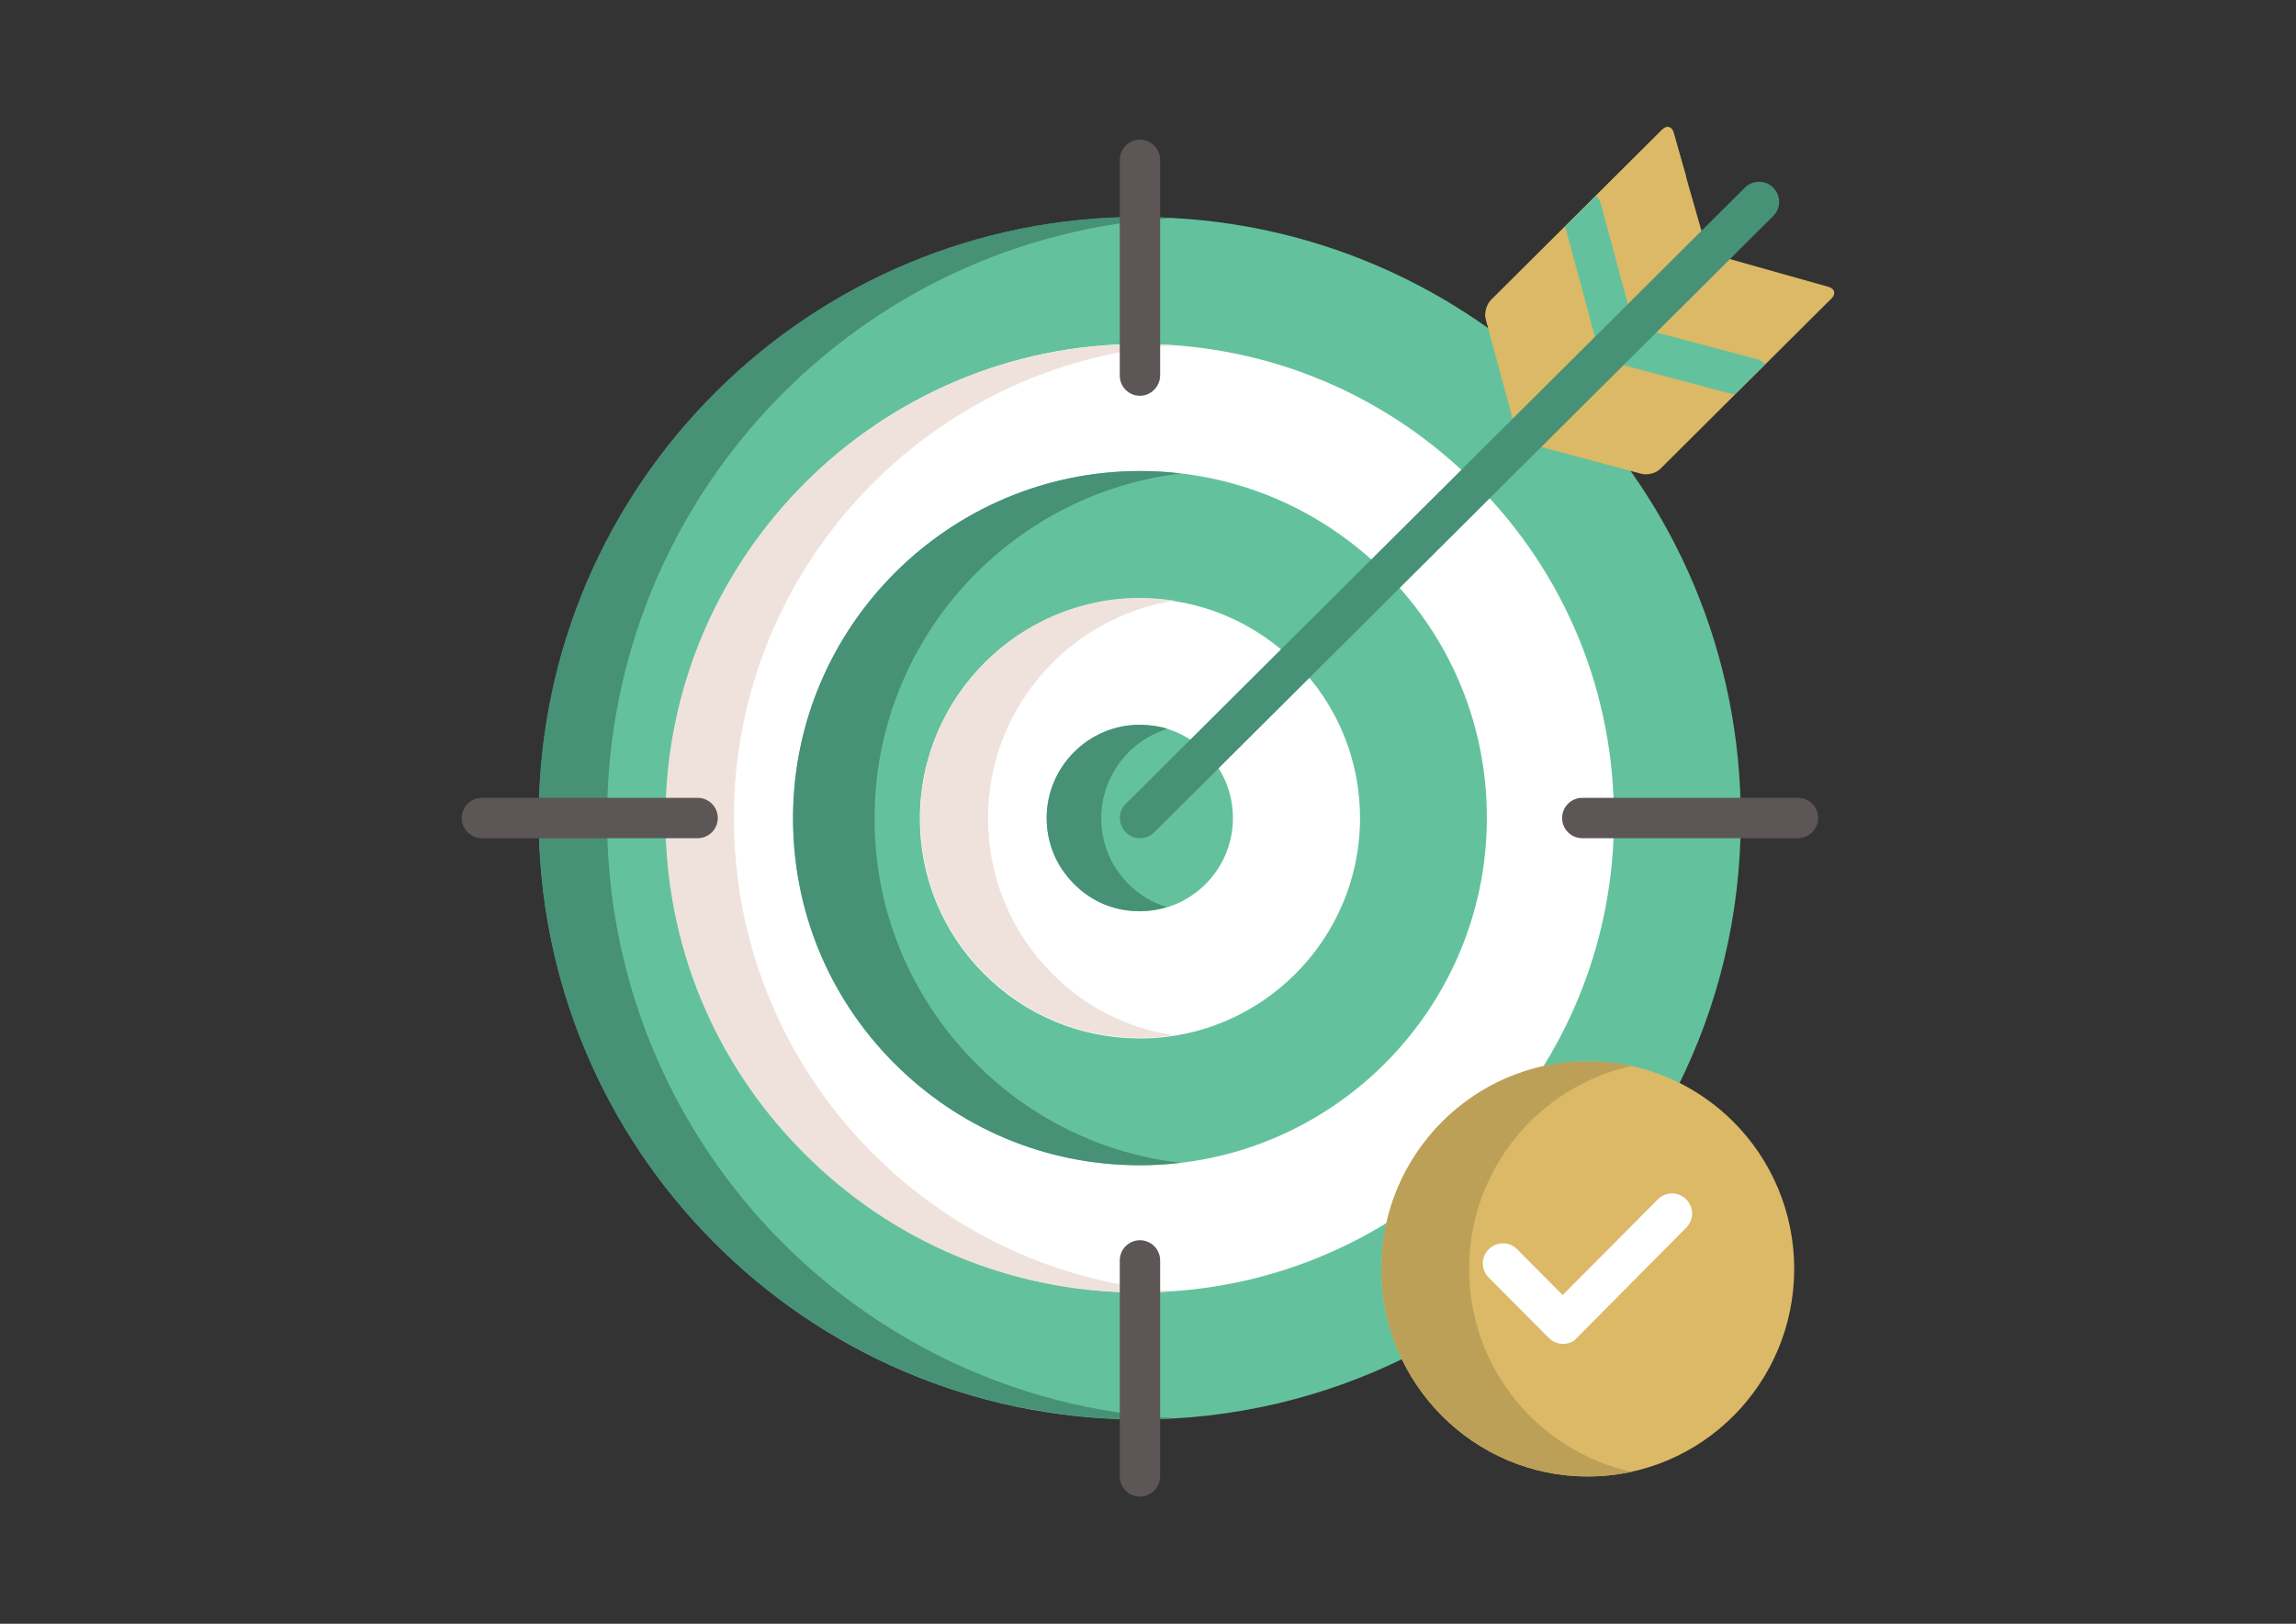
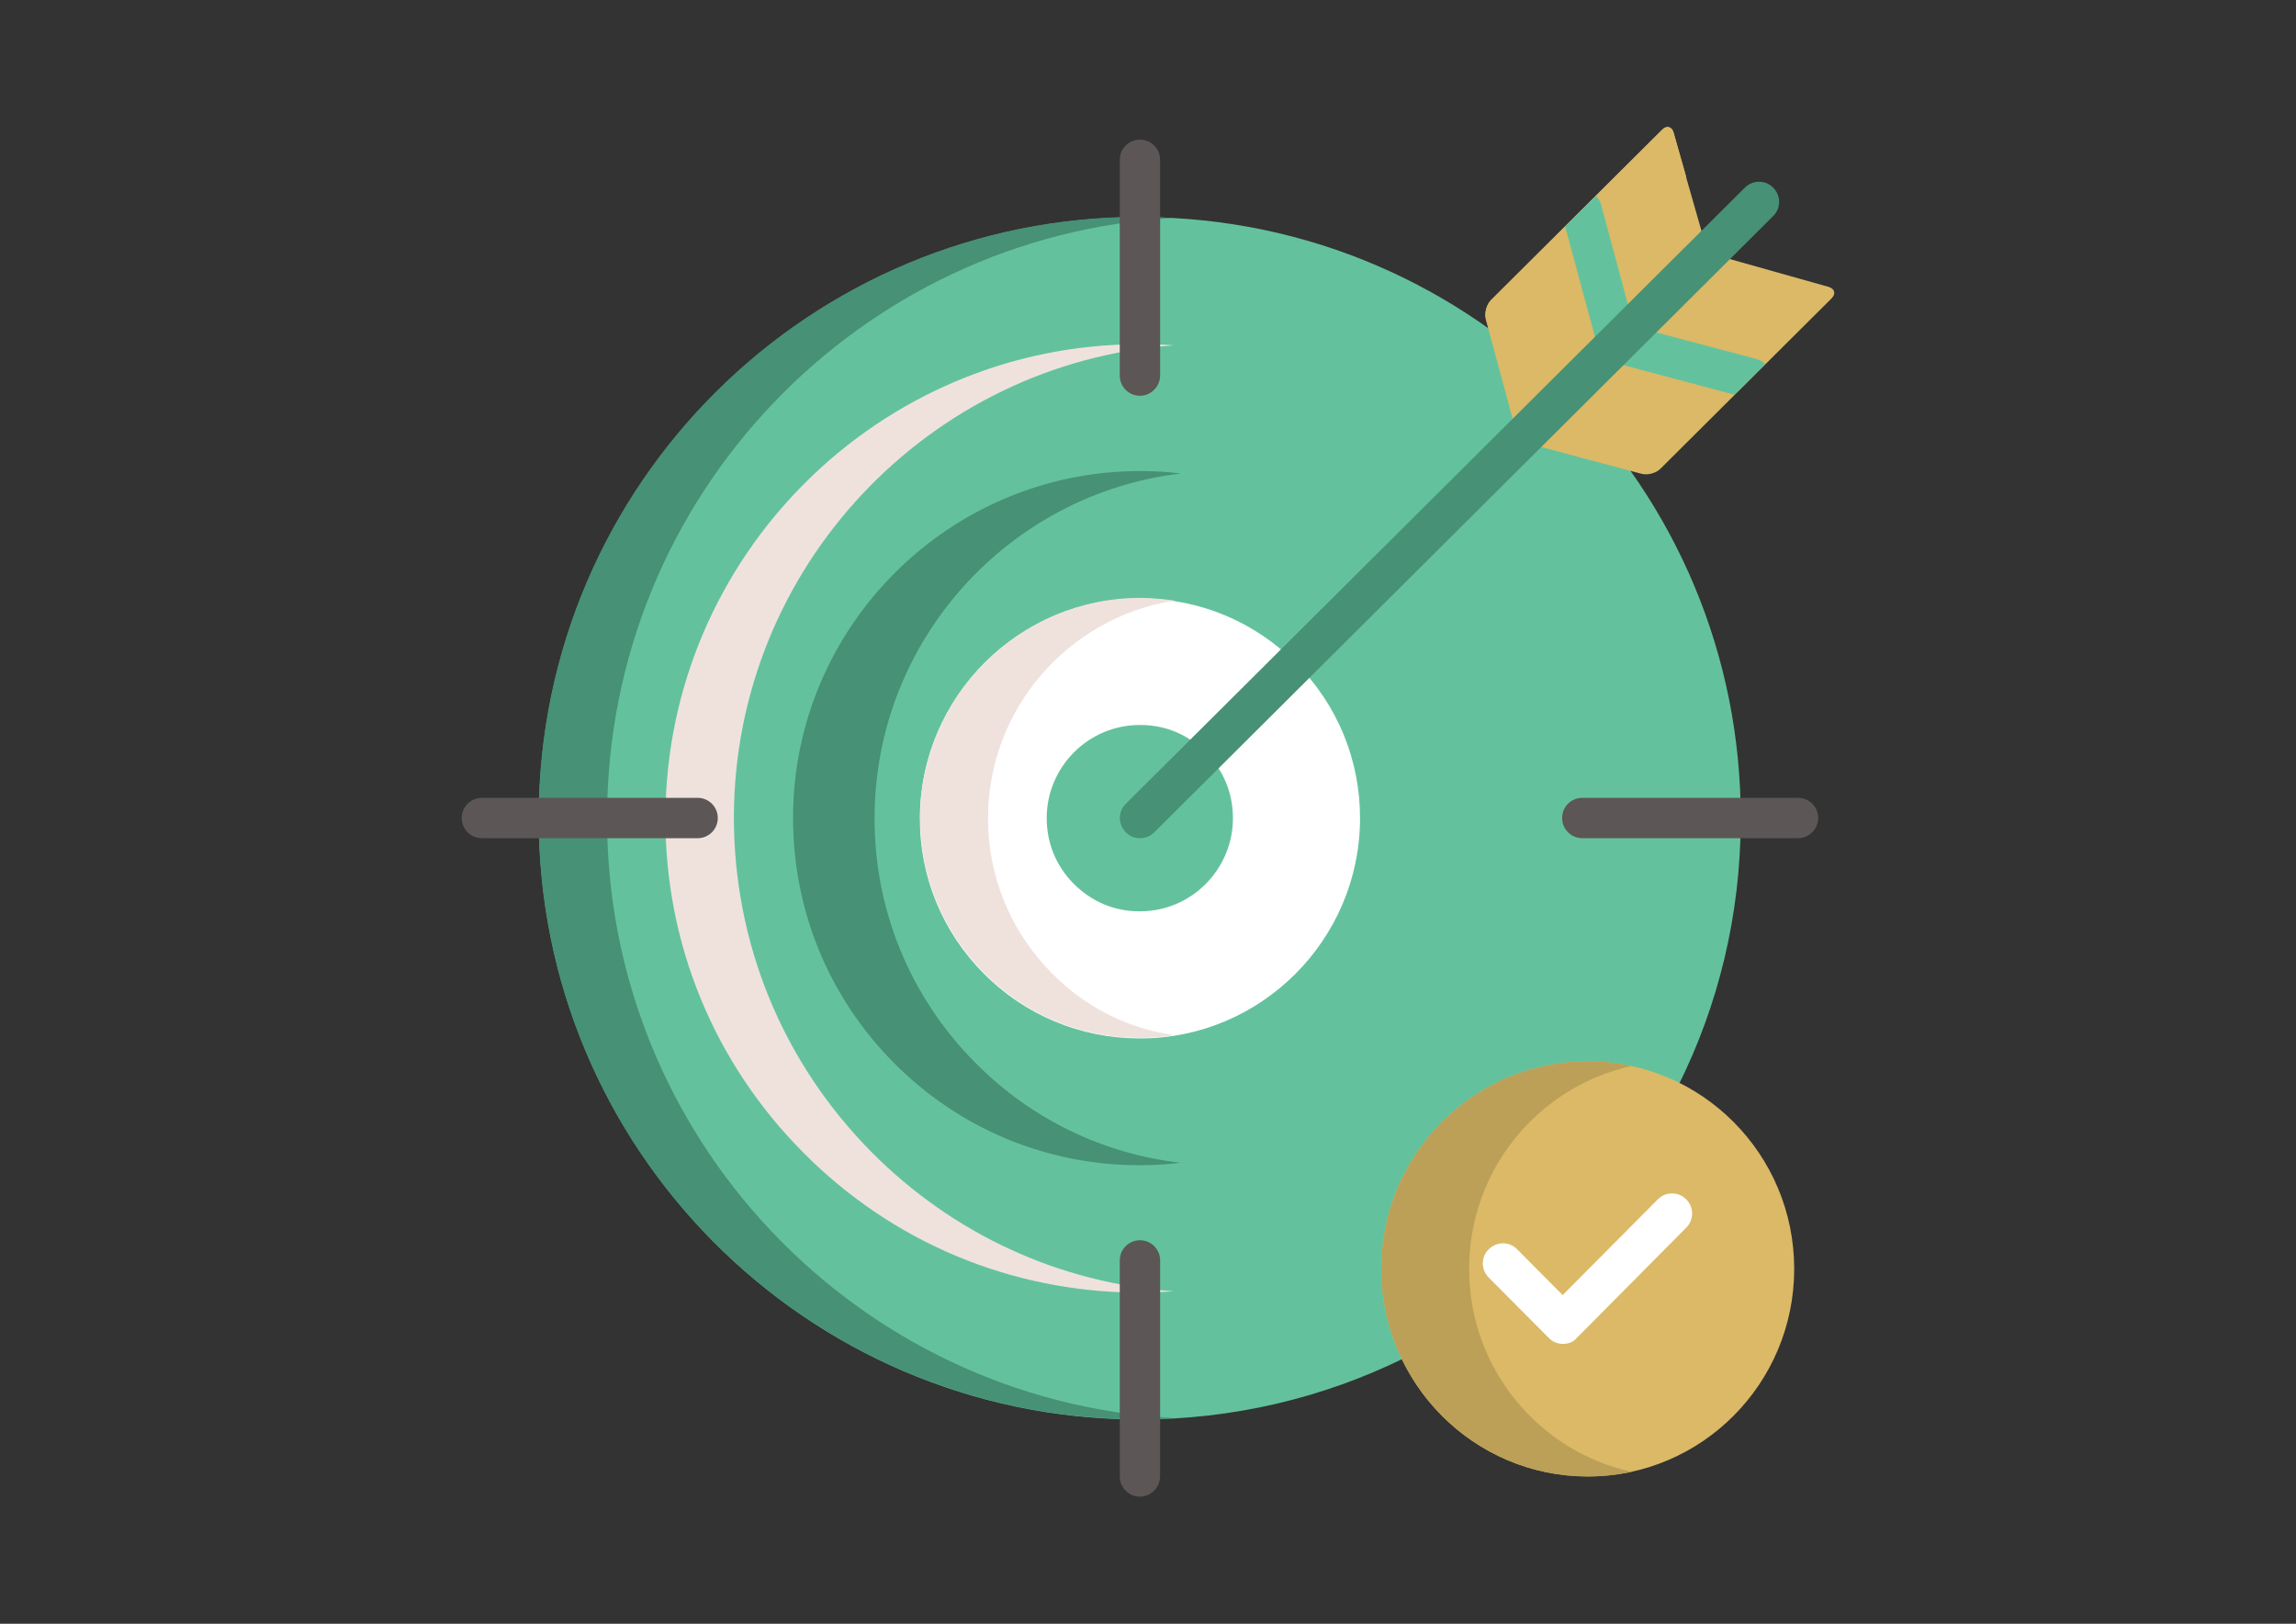
<svg xmlns="http://www.w3.org/2000/svg" xmlns:xlink="http://www.w3.org/1999/xlink" version="1.1" id="Layer_1" x="0px" y="0px" viewBox="0 0 841.9 595.3" style="enable-background:new 0 0 841.9 595.3;" xml:space="preserve">
  <rect x="0" y="0" width="841.9" height="595.3" fill="#333333" stroke="none" />
  <style type="text/css">
	.st0{fill:#63C29D;}
	.st1{fill:#479176;}
	.st2{fill:#FFFFFF;}
	.st3{fill:#EFE2DD;}
	.st4{fill:#5C5656;}
	.st5{clip-path:url(#SVGID_2_);fill:#5C5656;}
	.st6{clip-path:url(#SVGID_2_);fill:#DBB966;}
	.st7{fill:#DBB966;}
	.st8{fill:#BCA058;}
</style>
  <g>
    <path class="st0" d="M507.5,465.2c0-41.4,33.5-75.1,74.7-75.1c11.9,0,23.2,2.8,33.2,7.9c14.6-29.3,22.8-62.2,22.9-97.2   C638.8,179,540.5,80,418.8,79.6c-121.7-0.4-220.7,97.9-221.2,219.6c-0.4,121.7,97.9,220.7,219.5,221.2c35.1,0.1,68.3-8,97.8-22.5   C510.2,488,507.5,476.9,507.5,465.2L507.5,465.2z M507.5,465.2" />
    <path class="st1" d="M222.6,299.2C223,181.9,315,86.3,430.5,79.9c-3.9-0.2-7.8-0.3-11.8-0.4c-121.7-0.4-220.7,97.9-221.2,219.6   c-0.4,121.7,97.9,220.7,219.5,221.2c4.4,0,8.8-0.1,13.2-0.4C314.2,513.4,222.1,416.9,222.6,299.2L222.6,299.2z M222.6,299.2" />
-     <path class="st2" d="M565.3,392c16.7-26.6,26.4-57.9,26.5-91.4c0.2-46.4-17.7-90.1-50.5-123.1c-32.7-32.9-76.3-51.2-122.7-51.4H418   c-95.5,0-173.4,77.7-173.8,173.2c-0.2,46.4,17.7,90.1,50.5,123.1c32.7,33,76.3,51.2,122.7,51.4h0.7c33.6,0,65-9.6,91.6-26.2   C516.2,420.1,537.9,398.5,565.3,392L565.3,392z M565.3,392" />
    <path class="st3" d="M319.6,422.4c-32.7-33-50.6-76.7-50.5-123.1c0.3-91.3,71.6-166.3,161.3-172.7c-3.9-0.3-7.9-0.4-11.9-0.4   l-0.7,0c-95.5,0-173.4,77.7-173.8,173.2c-0.2,46.4,17.7,90.1,50.5,123.1c32.7,33,76.3,51.2,122.7,51.4l0.7,0   c4.2,0,8.3-0.2,12.4-0.5C388.5,470.4,349.5,452.5,319.6,422.4L319.6,422.4z M319.6,422.4" />
    <path class="st0" d="M417.5,427.2c-33.9-0.1-65.8-13.5-89.8-37.6c-24-24.1-37.1-56.1-36.9-90.1c0.3-69.9,57.3-126.8,127.2-126.8   h0.5c33.9,0.1,65.8,13.5,89.8,37.6c23.9,24.1,37.1,56.1,36.9,90.1c-0.3,69.9-57.3,126.8-127.2,126.8L417.5,427.2z M417.5,427.2" />
    <path class="st1" d="M357.6,389.6c-23.9-24.1-37.1-56.1-36.9-90.1c0.2-64.9,49.4-118.5,112.3-125.9c-4.8-0.6-9.6-0.9-14.5-0.9H418   c-69.9,0-127,56.9-127.2,126.8c-0.1,34,13,66,36.9,90.1c23.9,24.1,55.8,37.5,89.8,37.6l0.6,0c5,0,10-0.3,14.8-0.9   C404.4,423,378.1,410.3,357.6,389.6L357.6,389.6z M357.6,389.6" />
    <path class="st2" d="M417.6,380.7c-21.5-0.1-41.7-8.5-56.9-23.8c-15.2-15.3-23.5-35.6-23.4-57.1c0.2-44.3,36.3-80.4,80.7-80.4h0.4   c21.5,0.1,41.7,8.5,56.9,23.8c15.2,15.3,23.5,35.6,23.4,57.1c-0.2,44.3-36.3,80.4-80.6,80.4H417.6z M417.6,380.7" />
    <path class="st3" d="M385.7,356.8c-15.2-15.3-23.5-35.6-23.4-57.1c0.1-40.1,29.8-73.5,68.3-79.5c-4-0.6-8-0.9-12.1-1l-0.4,0   c-44.3,0-80.5,36.1-80.7,80.4c-0.1,21.6,8.2,41.8,23.4,57.1c15.2,15.3,35.4,23.8,56.9,23.8l0.5,0c4.2,0,8.3-0.3,12.3-1   C413.5,377.1,397.9,369.2,385.7,356.8L385.7,356.8z M385.7,356.8" />
    <path class="st0" d="M417.7,334.1c-9.1,0-17.4-3.5-24-10.1c-6.5-6.6-9.9-14.9-9.9-24.2c0.1-18.7,15.3-34,34.1-34l0.3,0   c9.2,0,17.5,3.5,24,10.1c6.5,6.6,9.9,14.9,9.9,24.2c-0.1,18.7-15.3,34-34,34L417.7,334.1z M417.7,334.1" />
-     <path class="st1" d="M413.7,324c-6.5-6.6-9.9-14.9-9.9-24.2c0.1-15.3,10.3-28.3,24.3-32.6c-3.1-1-6.4-1.4-9.9-1.5l-0.3,0   c-18.7,0-34,15.3-34.1,34c0,9.3,3.4,17.6,9.9,24.2c6.5,6.6,14.8,10.1,24,10.1l0.4,0c3.4,0,6.6-0.5,9.7-1.5   C422.6,331,417.8,328.1,413.7,324L413.7,324z M413.7,324" />
    <path class="st4" d="M418,145.1c-4.1,0-7.4-3.3-7.4-7.4V58.6c0-4.1,3.3-7.4,7.4-7.4c4.1,0,7.4,3.3,7.4,7.4v79.2   C425.3,141.8,422,145.1,418,145.1L418,145.1z M418,145.1" />
    <path class="st4" d="M418,548.7c-4.1,0-7.4-3.3-7.4-7.4v-79.2c0-4.1,3.3-7.4,7.4-7.4c4.1,0,7.4,3.3,7.4,7.4v79.2   C425.3,545.4,422,548.7,418,548.7L418,548.7z M418,548.7" />
    <path class="st4" d="M255.8,307.3h-79.1c-4.1,0-7.4-3.3-7.4-7.4c0-4.1,3.3-7.4,7.4-7.4h79.1c4.1,0,7.4,3.3,7.4,7.4   C263.2,304,259.9,307.3,255.8,307.3L255.8,307.3z M255.8,307.3" />
    <g>
      <defs>
        <rect id="SVGID_1_" x="169.3" y="46" width="503.3" height="503.3" />
      </defs>
      <clipPath id="SVGID_2_">
        <use xlink:href="#SVGID_1_" style="overflow:visible;" />
      </clipPath>
      <path class="st5" d="M659.3,307.3h-79.1c-4.1,0-7.4-3.3-7.4-7.4c0-4.1,3.3-7.4,7.4-7.4h79.1c4.1,0,7.4,3.3,7.4,7.4    C666.7,304,663.3,307.3,659.3,307.3L659.3,307.3z M659.3,307.3" />
      <path class="st6" d="M555,154.6l69.2-68.9l-10.6-37.1c-0.6-2.2-2.5-2.7-4.1-1.1l-62.8,62.5c-1.6,1.6-2.5,4.7-1.9,7L555,154.6z     M555,154.6" />
      <path class="st6" d="M670.6,105.2l-37.3-10.5l-69.2,68.9l37.8,10.1c2.2,0.6,5.4-0.2,7-1.9l62.8-62.5    C673.2,107.7,672.8,105.9,670.6,105.2L670.6,105.2z M670.6,105.2" />
      <path class="st6" d="M555,154.6l15.9-15.8l-4.5-16.9c-0.6-2.3,0.3-5.7,2-7.4l49.9-49.7l-4.6-16.2c-0.6-2.2-2.5-2.7-4.1-1.1    l-62.8,62.5c-1.6,1.6-2.5,4.7-1.9,7L555,154.6z M555,154.6" />
    </g>
    <path class="st0" d="M585.2,124.6l12-12l-10.1-37.5c-0.3-1.3-1-2.4-1.9-3.3L573.9,83l11,40.7C585,124,585.1,124.3,585.2,124.6   L585.2,124.6z M585.2,124.6" />
    <path class="st0" d="M606.3,121.6l-12.1,12c0.3,0.1,0.5,0.2,0.8,0.2l41,10.9l11.3-11.2c-0.9-0.9-2-1.6-3.3-1.9L606.3,121.6z    M606.3,121.6" />
    <path class="st1" d="M418,307.3c-1.9,0-3.8-0.7-5.2-2.2c-2.9-2.9-2.9-7.6,0-10.4L639.8,68.8c2.9-2.9,7.6-2.9,10.4,0   c2.9,2.9,2.9,7.6,0,10.4L423.2,305.2C421.7,306.6,419.9,307.3,418,307.3L418,307.3z M418,307.3" />
    <path class="st7" d="M657.9,465.2c0,42-33.9,76.1-75.7,76.1c-41.8,0-75.7-34.1-75.7-76.1s33.9-76.1,75.7-76.1   C624,389.1,657.9,423.2,657.9,465.2L657.9,465.2z M657.9,465.2" />
    <path class="st8" d="M538.7,465.2c0-36.5,25.5-66.9,59.6-74.4c-5.2-1.1-10.6-1.7-16.1-1.7c-41.8,0-75.7,34.1-75.7,76.1   s33.9,76.1,75.7,76.1c5.5,0,10.9-0.6,16.1-1.7C564.2,532.1,538.7,501.7,538.7,465.2L538.7,465.2z M538.7,465.2" />
    <path class="st2" d="M573.1,492.7c-2,0-3.8-0.8-5.2-2.2l-22-22.1c-2.9-2.9-2.9-7.6,0-10.4c2.9-2.9,7.6-2.9,10.4,0l16.7,16.8   l34.9-35.1c2.9-2.9,7.5-2.9,10.4,0c2.9,2.9,2.9,7.5,0,10.4l-40.1,40.4C577,492,575.1,492.7,573.1,492.7L573.1,492.7z M573.1,492.7" />
  </g>
</svg>